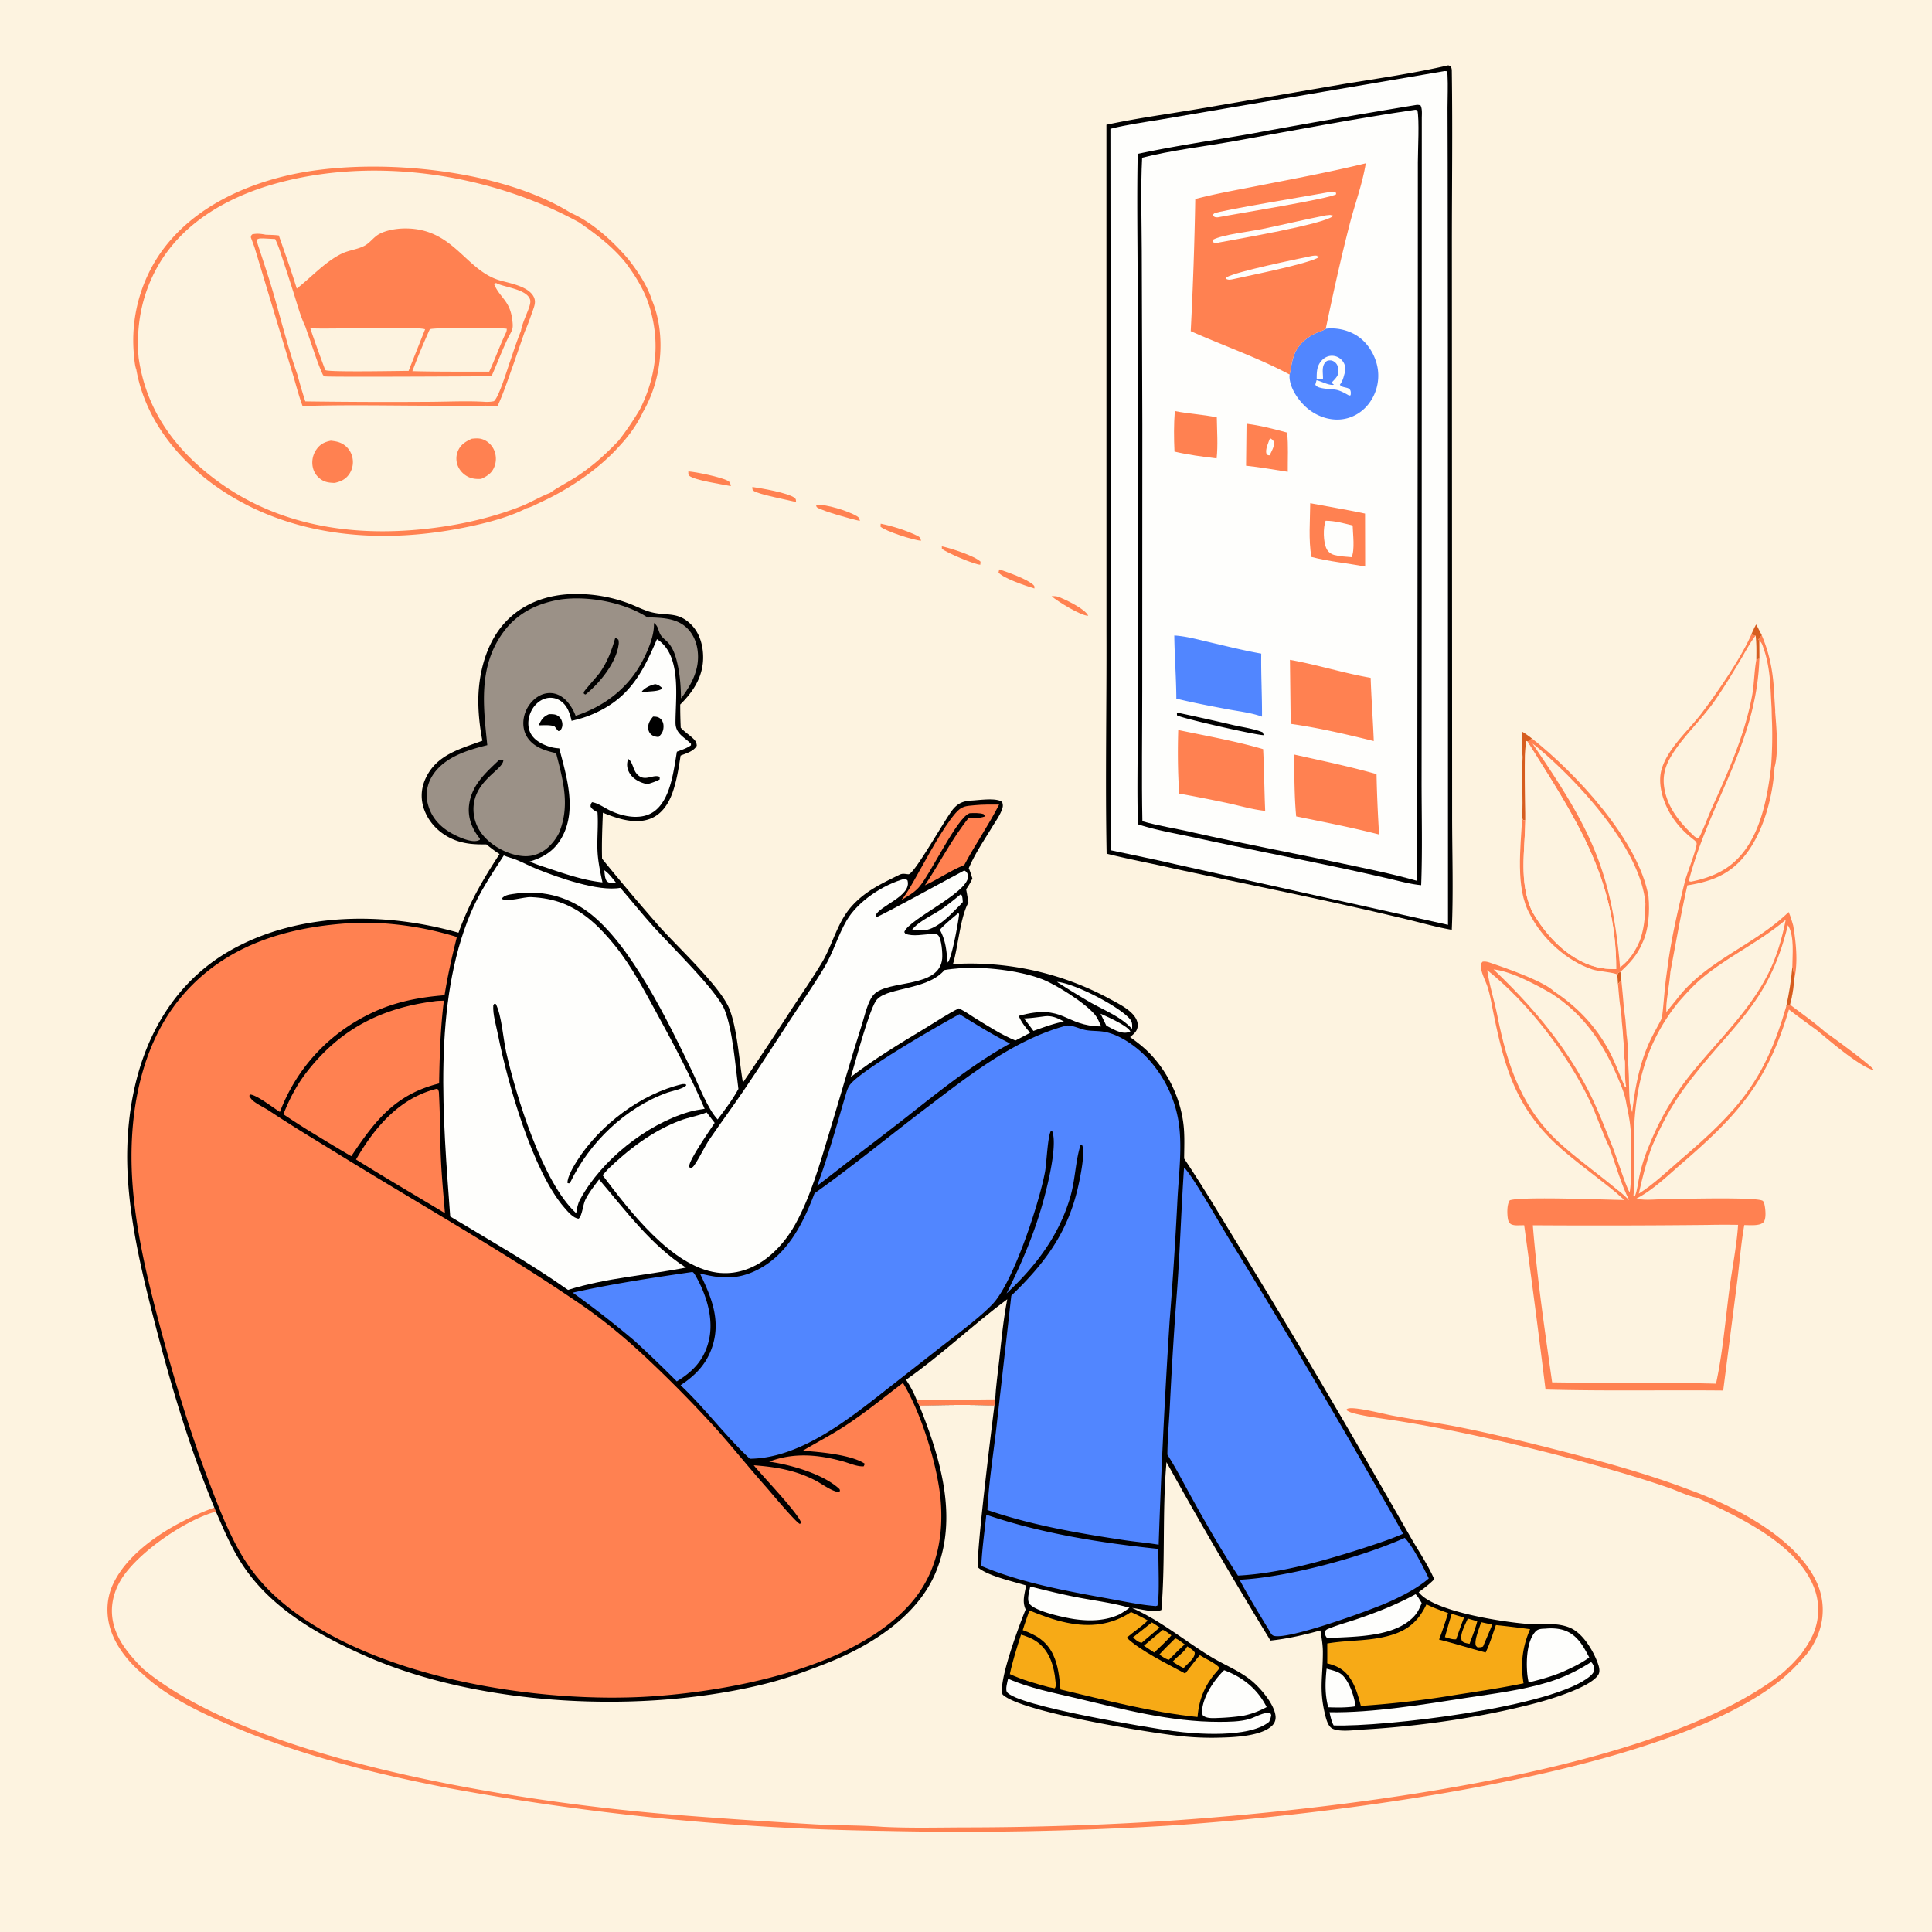
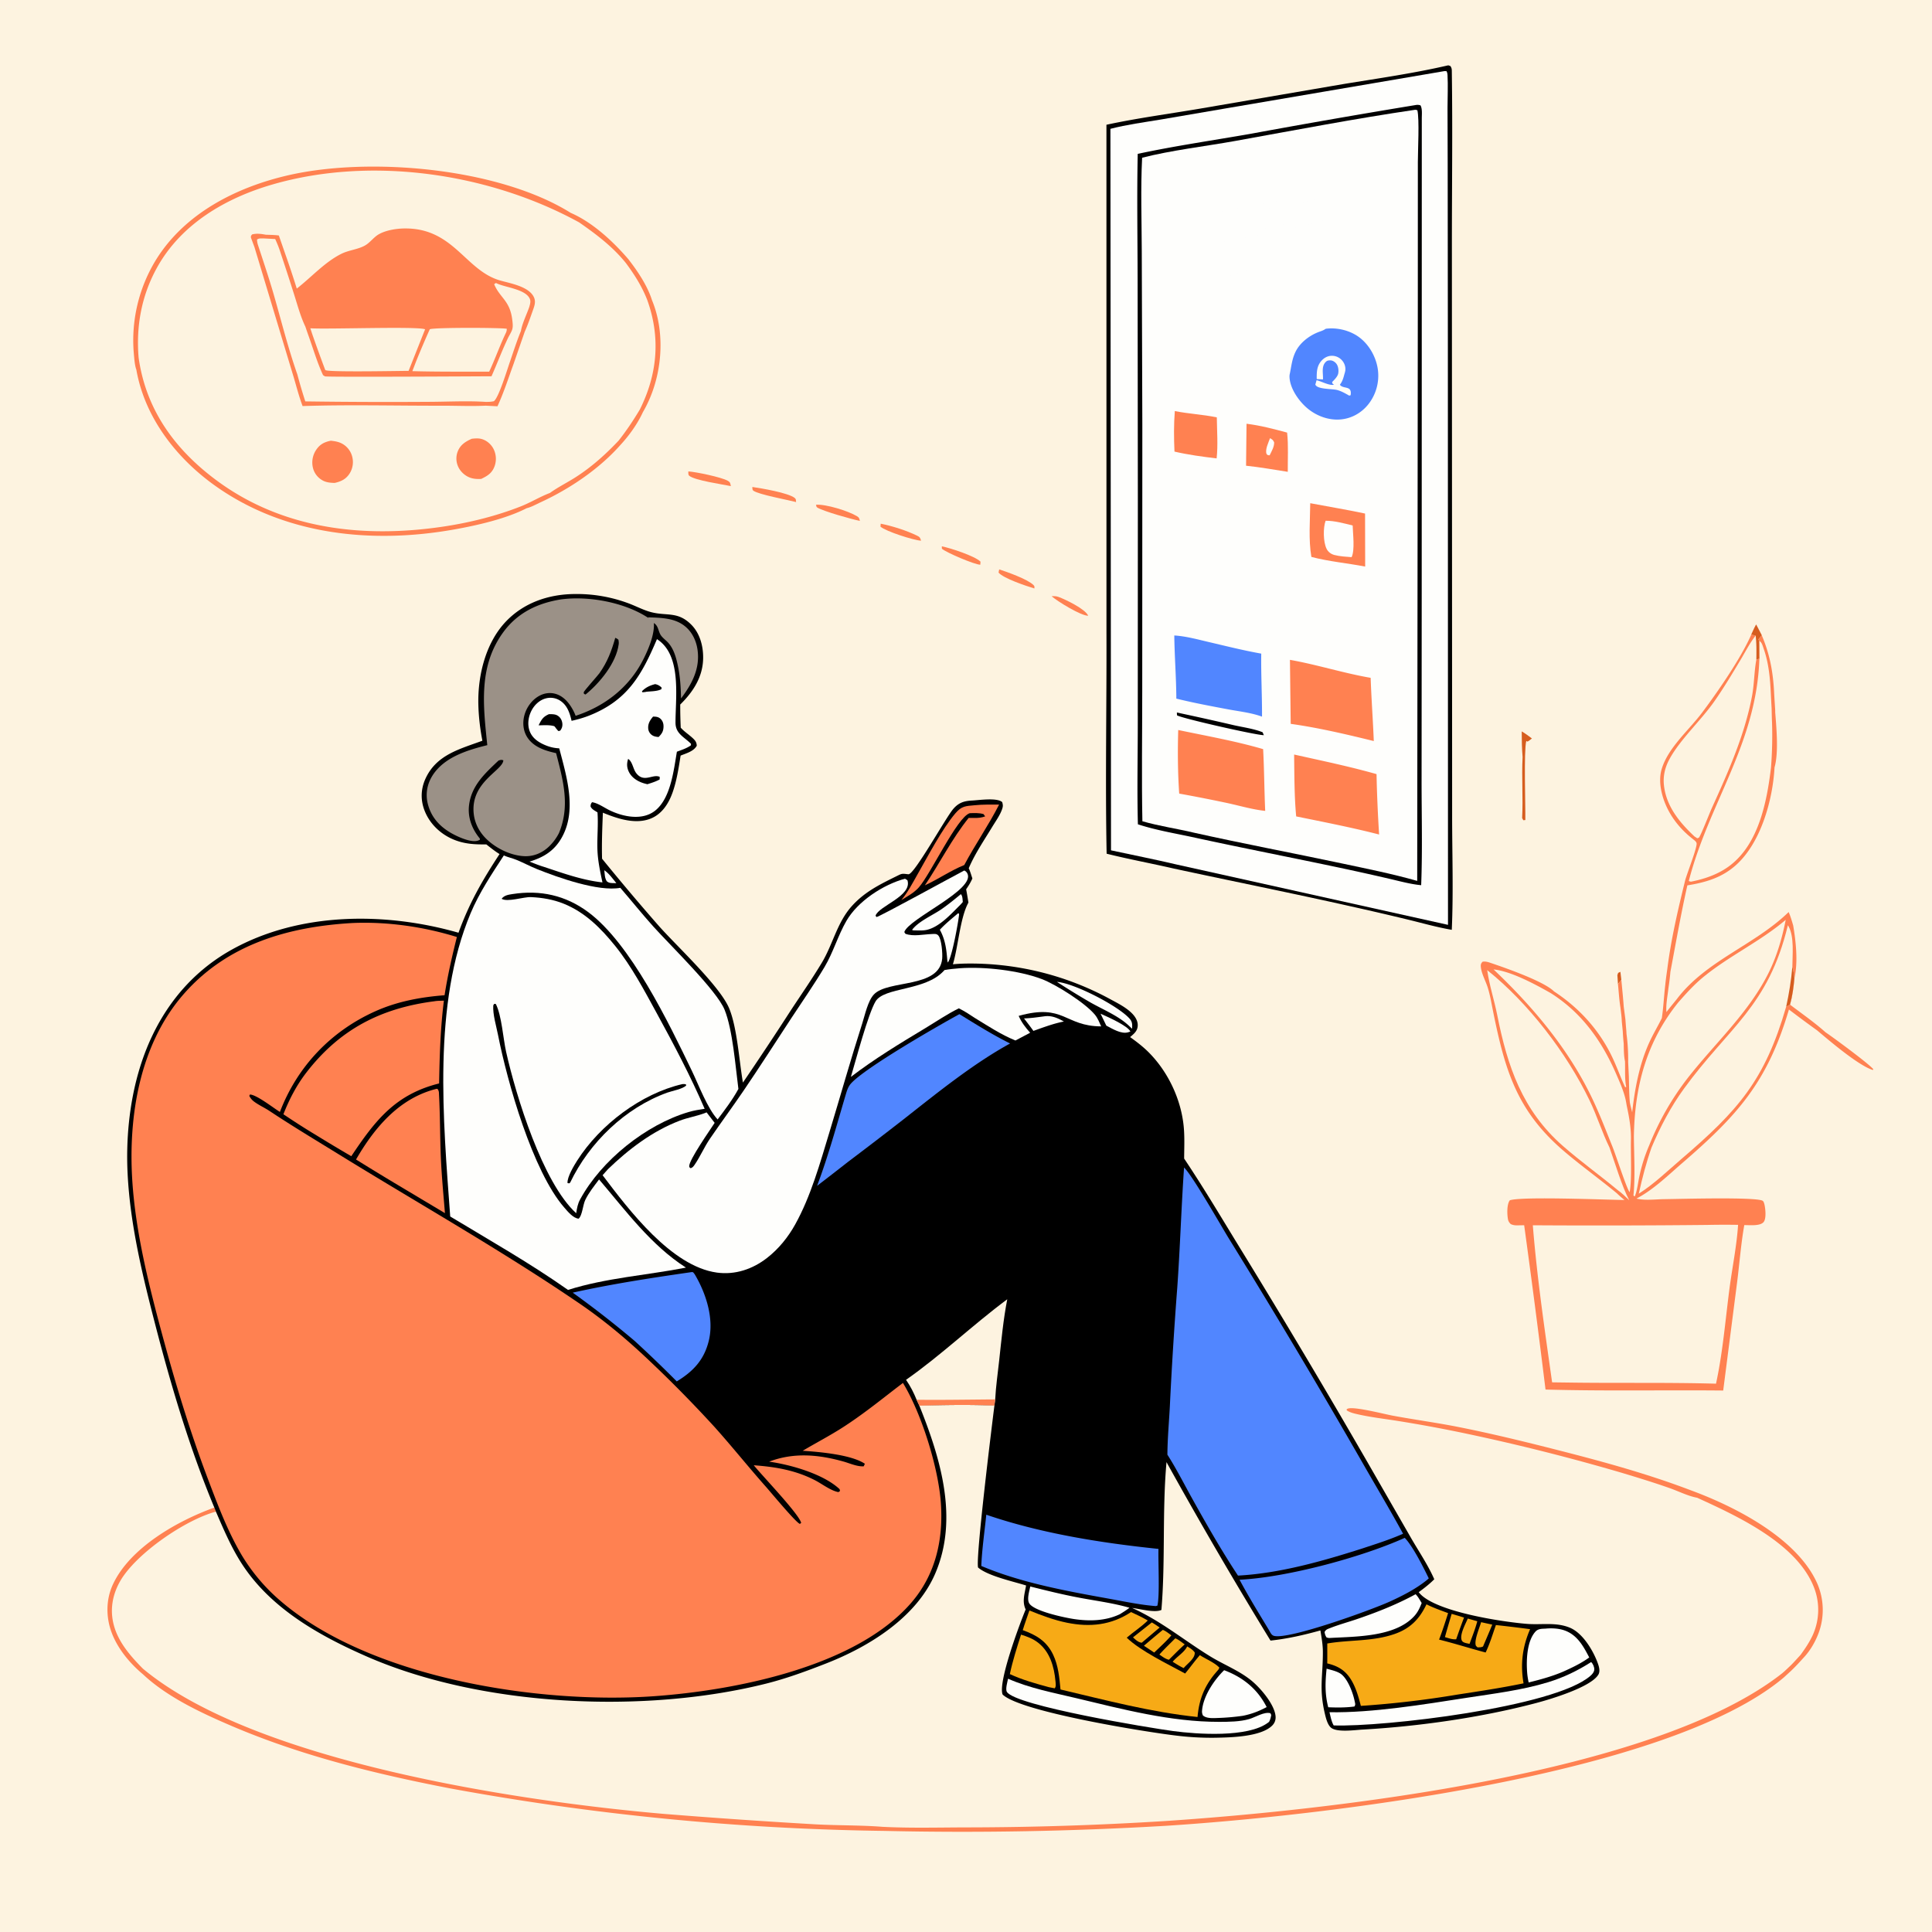
<svg xmlns="http://www.w3.org/2000/svg" viewBox="0 0 2048 2048" width="1024" height="1024" display="block">
  <path fill="#FDF3E0" d="M0 0h2048v2048H0V0z" />
  <path fill="#D65D1F" d="M1714.48 1033.68l.81-2.39 2.4-1.11.99 8.41-3.57 4.61-.63-9.52z" />
  <path fill="#FF8151" d="M1114.72 632.023c2.56-.126 4.79-.192 7.26.71 7.54 2.756 28.49 12.798 31.57 19.983-7.79.07-32.43-15.16-38.83-20.693zm-55.51-28.442c8.78 2.876 30.28 10.446 36.41 16.677 1.31 1.33.88 1.774.88 3.539-8.48-2.554-32.73-10.588-38.01-16.862l.72-3.354zm-60.841-24.447c9.031 1.762 35.051 10.269 41.021 16.243l-.24 3.257c-6.2-.154-35.54-12.663-40.695-16.926l-.086-2.574zm-64.779-23.999c12.037 2.369 27.435 7.261 38.47 12.651 3.043 1.485 3.341 2.158 4.326 5.377-7.893-.443-37.517-9.922-43.036-14.896l.24-3.132zm-136.085-38.929c9.912 1.436 38.084 6.208 44.943 11.654 1.599 1.27 1.194 2.427 1.436 4.355-8.941-2.394-39.751-7.964-45.269-12.062-1.35-1.002-.966-2.401-1.11-3.947zm67.492 18.845c10.653-.759 34.123 6.574 43.287 12.056 2.601 1.557 2.46 2.264 3.25 5.064-8.953-1.78-38.088-10.04-44.838-13.934-1.506-.868-1.274-1.621-1.699-3.186zm-135.324-35.339c8.585.586 34.75 6.092 41.606 9.825 2.993 1.63 2.756 2.637 3.467 5.758-8.702-1.84-38.713-6.097-44.226-11.065-1.19-1.073-.774-3.02-.847-4.518z" />
  <path fill="#D65D1F" d="M1613.09 775.318c3.82 2.155 7.28 4.894 10.81 7.477-1.52 1.181-2.98 2.475-4.71 3.338l-1.28-.663c-2.71 10.711-.77 68.446-.99 83.792l-2.15.219-1.25-2.335c1.14-21.528-.66-43.19.5-64.698-.78-9.082-.93-18.026-.93-27.13z" />
-   <path fill="#FF8151" d="M1623.9 782.795c46.27 36.441 113.36 108.223 123.58 167.618 1.44 15.799.33 34.994-6.64 49.526-5.43 12.701-13.09 20.951-23.15 30.241l-2.4 1.11-.81 2.39-.28-.68c-3.18-2.25-19.85-3.25-26.12-5.32-27.64-9.1-53.52-32.978-66.51-58.781-15.41-27.855-9.5-70.816-8.05-101.753l1.25 2.335 2.15-.219c-.39 32.638-6.99 65.109 6.76 96.028 14.4 25.847 37.99 51.36 67.41 59.5 7.42 2.05 14.48 2.49 22.14 2.45.14-97.447-44.85-162.392-94.04-241.107 1.73-.863 3.19-2.157 4.71-3.338z" />
  <path fill="#FDF3E0" d="M1624.53 788.258a98.52 98.52 0 016.34 4.935c42.68 36.062 108.61 107.095 113.33 164.589-.29 13.812-1.23 26.342-5.93 39.42-4.92 11.318-10.85 20.758-20.96 28.228-9.08-105.838-33.44-149.856-92.78-237.172z" />
-   <path fill="#FDF3E0" d="M1616.92 869.262c.22-15.346-1.72-73.081.99-83.792l1.28.663c49.19 78.715 94.18 143.66 94.04 241.107-7.66.04-14.72-.4-22.14-2.45-29.42-8.14-53.01-33.653-67.41-59.5-13.75-30.919-7.15-63.39-6.76-96.028z" />
  <path fill="#FF8151" d="M1799.07 1587.68c-9.65-1.75-19.83-6.94-29.12-10.2-16.84-5.93-34.02-11.18-51.11-16.33a2211.39 2211.39 0 00-163.42-41.21 1491.99 1491.99 0 00-72.61-13.52c-14.89-2.4-30.09-4.05-44.77-7.49-3.73-.87-7.26-1.78-10.47-3.93l.03-1.2c.38-.2.74-.44 1.14-.59 6.62-2.51 38.65 5.78 47.4 7.41 22.84 4.26 45.87 7.33 68.69 11.82 36.17 7.14 72.18 15.96 107.9 25.08 47.17 12.03 94.43 25.01 139.95 42.38 46.86 17.27 111.75 50.43 133.31 97.81a70.444 70.444 0 011.66 53.76c-3.73 9.82-9.36 19.24-16.71 26.79-4.11 4.57-8.23 9-12.69 13.23l-7.55 6.89c-123.86 104.23-490.88 146.56-654.04 157a3660.07 3660.07 0 01-299.709 5.44 2741.01 2741.01 0 01-459.952-45.08c-78.892-15.26-158.136-34.69-232.182-66.47-31.841-13.67-67.698-30.41-93.165-54.35-14.03-11.73-26.781-26.99-33.276-44.26-6.18-16.44-6.134-35.05 1.295-51.07 18.132-39.11 68.736-67.56 107.519-81.51l1.691 4.3c-32.601 8.72-84.862 44.64-101.452 73.62-8.413 14.7-11.189 30.96-6.565 47.47 5.009 17.88 17.83 32.45 30.602 45.36 118.463 98.71 398.402 140.72 552.454 153.99a7186.93 7186.93 0 00161.629 11.12c23.215 1.2 46.851.77 69.96 2.57 29.9 1.53 60.321.65 90.271.61a3424.67 3424.67 0 00209.03-6.73c172.49-11.46 518-49.13 654.4-156.67 3.27-2.72 6.32-5.8 9.44-8.71 3.45-3.48 6.71-7.2 10.05-10.8 4.79-6.59 9.29-13.27 12.76-20.67a65.065 65.065 0 001.74-50.02c-17.76-47.1-81.25-76.25-124.13-95.84zm57.36-915.013c1.65-3.55 3.18-7.256 5.17-10.63a734.289 734.289 0 015.9 11.316c8.03 18.785 11.57 36.591 12.93 56.922a1081.85 1081.85 0 001.05 17.635c.11 2.281.4 4.697.3 6.97 1.31 16.528 3.76 43.083-.7 58.604-1.85 34.208-14.3 79.573-40.69 103.374-14.93 13.474-32.27 18.553-51.72 21.67-6.86 30.538-12.19 60.953-17.97 91.662-.5 5.93-1.24 11.75-2.13 17.62-.83 7.84-2.81 17.22-2.08 25.03 3.55-4.66 7.33-9.17 11.01-13.73 30.91-40.88 82.39-57.11 118.54-92.295 2.04 4.633 3.4 9.395 4.82 14.241 2.92 17.284 5.27 38.914 1.25 56.174-.83 9.24-2.09 18.79-4.64 27.72 12.5 9.53 25.9 18.8 37.6 29.26 7.75 5.17 47.71 34.58 50.81 39.41l-.75.59c-15.42-4.96-45.61-30.77-58.92-41.97a1258.16 1258.16 0 01-29.87-22.12c-22.68 76.98-54.51 112.23-113.36 163.02-14.7 12.68-29.72 27.41-46.84 36.65l-1.4.75c8.95 2.28 20.5.7 29.74.62 13.26-.12 97.98-2.58 104.1 1.79 1.22.86 1.8 3.63 2.08 5.09.82 4.22 1.76 13.84-1.13 17.36-3.74 4.54-15 3.16-20.52 3.28-3.46 19.59-5.01 39.9-7.48 59.66l-14.86 115.67c-62.72-.61-125.67.72-188.35-1.03a12327.2 12327.2 0 00-22.63-174.18l-4.7.08c-3.66.07-6.2.29-9.56-1.32-1.65-1.63-2.58-3.08-2.98-5.41-.9-5.22-1.22-15.54 2.02-19.79 12.48-4.26 102.93-.5 121.52-.32-2.82-2.32-5.54-4.64-8.14-7.2-18.21-15.01-37.47-28.82-55.43-44.1-50.55-42.98-63.06-86.11-75.74-148.91-1.66-8.23-3.06-16.75-5.55-24.78-2.15-6.96-6.64-14.76-7.37-21.99-.26-2.62.08-3.65 1.78-5.57 3.69-.75 7.11.77 10.57 1.9 15.37 5.24 54.73 19.06 65.17 29.51 26.41 17.31 47.57 40.35 61.4 68.97 5.16 10.67 9.05 21.94 14.06 32.69l1.13-.43c-1.79-8.31-.98-18.55-1.31-27.13-1.26-5.74-1.24-12.82-1.36-18.75-.47-4.39-.77-8.76-1.01-13.17l-1.03-10.47c-.12-4.93-.91-9.92-1.47-14.82-1.28-8.07-1.75-16.44-2.58-24.59l3.57-4.61c.86 9.46 1.89 18.94 2.53 28.42l1.78 13.55.56 7.34c.23 2.65.53 5.31.59 7.97 1.33 9.67 1.92 20.33 1.78 30.09l.73 15.07c.25 9.12.23 18.35 1.04 27.44.61 3.57 1.65 7.14 2.49 10.66 2.82-25.12 7.51-50.53 17.96-73.7 4.03-8.93 9.13-17.36 13.47-26.16 1.76-11.77 2.26-23.81 3.7-35.64.52-5.5 1.33-10.96 2.1-16.42 3.94-31.448 11.42-63.397 18.99-94.168 2.54-8.821 11.58-31.586 12.11-38.289.2-2.578-2.61-4.075-4.33-5.61-13.21-10.29-23.85-23.649-29.79-39.399-4.02-10.675-6.27-23.454-2.92-34.57 6.86-22.748 28.9-41.205 42.86-59.813 16.67-22.213 40.57-56.865 51.6-81.528.17-.387.33-.777.5-1.166z" />
  <path fill="#FDF3E0" d="M1583.26 1027.64c18.53 1.89 44.24 15.79 60.72 25.17 32.55 20.64 53.74 50.15 69.04 85.22 3.83 8.78 7.99 18 10.13 27.34a109.512 109.512 0 011.18 6.36c2.56 12.02 4.65 23.12 4.55 35.48-.44 15.44 1.17 42.89-1.37 56.54-2.97-2.87-15.38-41.8-18.73-49.45-7.35-18.36-14.52-37.03-23.33-54.75-25.01-50.3-61.69-93.46-102.19-131.91zm281.59-348.282c2.83 1.36 3.65 5.295 4.69 8.23 5.43 15.388 6.82 31.445 7.61 47.626a1343.57 1343.57 0 00.82 15.365c.15 5.139.19 10.312.46 15.445a438.57 438.57 0 01-1.1 47.607c-4.27 35.718-12.81 80.116-43.05 103.529-12.13 9.391-26.93 14.552-41.85 17.461-.63-.18-1.73-.358-2.25-.733 21.51-83.302 71.84-145.344 74.84-235.701l-.17-18.829z" />
  <path fill="#FDF3E0" d="M1856.43 672.667c1.65-3.55 3.18-7.256 5.17-10.63a734.289 734.289 0 015.9 11.316l-3.54 4.414.89 1.591.17 18.829-3.22 1.028-.3 1.774c-2.05 12.193-1.99 24.706-4.3 36.944-7.8 41.347-25.27 80.491-42.54 118.547-2.71 5.981-11.18 28.006-13.72 31.477l-1.74.673-2.97-1.95c-15.68-14.747-29.66-31.522-32.32-53.705-1.21-10.126 1-19.427 5.82-28.321 11.3-20.863 33.37-40.896 47.62-61.304 10-14.318 19.02-29.355 27.97-44.34 5.02-8.402 9.64-17.605 15.74-25.22l-4.63-1.123z" />
  <path fill="#D65D1F" d="M1856.43 672.667c1.65-3.55 3.18-7.256 5.17-10.63a734.289 734.289 0 015.9 11.316l-3.54 4.414.89 1.591.17 18.829-3.22 1.028c.1-8.52.27-16.944-.74-25.425l-4.63-1.123z" />
  <path fill="#FDF3E0" d="M1576.51 1028.38c43.58 34.78 84.34 87.96 108.55 138.19 7.82 16.24 13.16 33.73 21.08 49.87 5.74 16.08 13.25 41.46 20.91 55.85-3.86-3.57-7.67-7.56-11.99-10.55-19.15-15.9-39.56-30.54-58.26-46.91-42.97-37.62-58.85-84.34-69.65-138.76-3.15-15.88-8.42-31.73-10.64-47.69zm174.2 187.99c9.27-21.96 20.35-43.12 34.41-62.43 47.56-65.32 89.27-86.72 110.11-173.158l.79 1.347c6.11 11.039 4.02 30.131 3.96 42.561 1.07 4.23 1.85 8.18 2.13 12.54-.83 9.24-2.09 18.79-4.64 27.72l-4.05 2.17c-22.65 78.21-50.86 109.92-111.33 161.72-14.31 12.25-28.96 26.45-44.9 36.47 3.65-16.62 7.89-32.87 13.52-48.94z" />
  <path fill="#D65D1F" d="M1899.98 1024.69c1.07 4.23 1.85 8.18 2.13 12.54-.83 9.24-2.09 18.79-4.64 27.72l-4.05 2.17c3.09-14.12 5.31-28.02 6.56-42.43z" />
  <path fill="#FDF3E0" d="M1778.99 1062.65c8.23-9.37 16.52-18.62 26.17-26.58 27.49-22.68 60.48-37.825 87.79-61.025-3.82 19.424-9.54 39.075-18.46 56.815-21.35 42.46-57.22 74.64-85.99 111.61a293.565 293.565 0 00-40.29 70.68 172.012 172.012 0 00-10.55 33.48c-1.43 6.71-2.11 14.27-4.73 20.63l-1.4-.91c1.97-20.29.66-41.87.44-62.31.79-53.35 13.27-100.47 47.02-142.39zm30.7 235.83a868.494 868.494 0 0132.75-.09c-1.46 22.41-6.19 45.28-9.12 67.61-4.37 33.39-7.12 67.87-14.28 100.76-52.89-1.47-105.85-.39-158.77-1.23l-14.96-.19c-7.8-55.33-16-110.78-20.45-166.5a11190.6 11190.6 0 00184.83-.36z" />
  <path fill="#FF8151" d="M144.5 391.69c-.113-.282-.252-.555-.338-.846-1.464-4.963-1.85-11.191-2.328-16.359a163.104 163.104 0 0123.582-99.162c30.603-49.287 85.024-76.837 140.067-89.518 86.355-19.894 223.122-7.883 299.503 39.839 23.078 9.984 44.756 30.089 60.973 48.962 9.939 12.713 20.325 28.207 25.222 43.709 13.221 31.944 11.263 71.396-1.97 103.01a131.188 131.188 0 01-7.809 15.753c-5.582 12.163-14.316 24.395-23.389 34.223-22.598 25.712-54.098 46.95-85.057 61.193-4.499 2.07-9.942 5.134-14.685 6.22-21.798 11.234-52.552 18.209-76.761 22.528-86.712 15.471-178.767 6.251-252.377-45.573-41.759-29.4-75.723-72.793-84.633-123.979z" />
  <path fill="#FDF3E0" d="M146.946 379.166c-2.825-33.418 3.084-65.702 19.357-95.235 25.649-46.552 73.028-74.078 122.816-88.45 105.014-30.315 229.75-11.89 324.836 40.28 18.118 12.588 35.606 25.792 49.539 43.11 9.178 12.404 16.926 24.622 22.58 39.023 13.746 38.213 11.239 75.931-6.015 112.477a157.876 157.876 0 01-1.781 3.678c-6.892 11.539-14.232 22.535-22.567 33.101-13.872 14.679-28.689 27.957-45.767 38.871-8.776 5.608-18.582 10.443-26.971 16.516-10.539 3.995-20.25 10.043-30.751 14.19-26.238 10.359-54.892 17.426-82.77 21.551-84.586 12.515-170.676 2.759-240.971-49.844-43.735-32.728-73.8-74.578-81.535-129.268z" />
  <path fill="#FF8151" d="M500.126 465.1c3.25-.348 6.653-.663 9.868.119 5.605 1.363 10.485 5.514 13.12 10.587a23.225 23.225 0 011.335 17.905c-2.578 7.574-7.435 10.702-14.385 13.956-3.812.234-7.747.047-11.393-1.204-5.658-1.941-10.59-6.415-13.036-11.867a20.722 20.722 0 01-.449-15.975c2.804-7.136 8.231-10.542 14.94-13.521zm-149.423 2.07c3.884.461 7.525.956 11.081 2.683a21.741 21.741 0 0111.251 13.097 22.744 22.744 0 01-2.089 18.426c-3.833 6.389-9.18 8.991-16.208 10.546-4.364-.131-8.652-.43-12.565-2.552a20.853 20.853 0 01-10.504-13.649 24.103 24.103 0 013.564-18.971c4.013-5.895 8.662-8.192 15.47-9.58zm-36.098-161.266c15.497-12.01 29.756-28.234 47.489-36.956 7.756-3.814 17.2-4.492 24.683-8.638 5.526-3.062 9.361-8.931 14.855-12.021 7.641-4.295 18.544-6.025 27.226-6.116 52.381-.555 64.402 44.986 101.819 55.291 10.639 2.983 28.743 6.119 34.721 16.48 2.091 3.623 2.012 7.055.836 10.974a84.42 84.42 0 01-1.361 4.052c-2.701 7.617-5.289 15.285-8.635 22.649l-11.814 34.107c-5.448 14.952-10.41 30.52-17.099 44.953l-12.422-.645c-15.341.748-31.046.011-46.419.04-49.108.092-98.696-1.233-147.735.377-3.64-9.705-6.277-19.851-9.187-29.796l-41.831-138.698-3.8-10.252c.204-2.244-.165-1.164 1.268-3.18 4.774-1.297 9.76-.63 14.557.298 4.594.177 9.27.181 13.827.799l6.389 18.389a1071.96 1071.96 0 0112.633 37.893z" />
  <path fill="#FDF3E0" d="M455.6 349.025c4.506-2.001 76.157-1.749 81.605-.498-.065 1.91-.15 2.434-.843 4.092-6.488 13.57-11.45 27.767-17.793 41.352-27.141-.04-54.337.189-81.47-.529l4.034-10.472a912.577 912.577 0 0114.467-33.945zm-126.649-1.039c18.43 1.248 114.215-2.28 121.668 1.093l-12.534 31.571-4.951 12.485c-10.581.036-84.848 1.521-88.103-.784-.138-.098-.23-.247-.345-.37a1555.18 1555.18 0 01-13.551-37.394l-2.184-6.601z" />
  <path fill="#FDF3E0" d="M279.146 252.716l12.585.67c2.162 4.817 4.1 9.488 5.655 14.545a2711.16 2711.16 0 0114.309 43.974c3.584 11.243 6.875 23.675 11.997 34.296a516.74 516.74 0 003.646 10.526c4.813 13.488 9.054 27.899 15.069 40.864.052.061.091.137.156.183.021.014 1.868 1.172 1.91 1.186 2.751.891 158.198.004 176.536-.092 6.159-13.844 11.379-27.924 17.986-41.601 1.283-2.399 2.87-4.979 3.802-7.531 1.205-3.303.657-7.126.247-10.579-2.466-20.776-13.094-23.218-19.238-37.902l1.91-1.263 1.772.798c9.141 4.016 30.208 6.032 34.249 16.263 1.044 2.642.046 5.615-.65 8.222-2.78 8.1-7.474 17.31-8.9 25.596-4.283 10.489-7.778 21.274-11.411 32-2.873 7.982-11.923 38.408-17.271 42.453-2.923.622-5.562.716-8.546.703-19.911-1.301-40.584-.119-60.573-.065a6304.65 6304.65 0 01-130.755-.469 551.169 551.169 0 01-8.463-28.678c-9.673-27.501-16.757-55.951-24.807-83.956-5.178-18.011-11.208-35.798-17.05-53.603-.54-1.806-.749-3.408-.884-5.286 2.067-1.582 4.171-1.145 6.719-1.254z" />
  <path d="M1535.24 69.238l2.22.752c1.72 2.511 1.49 4.025 1.54 7.011.9 61.5.04 123.144.06 184.658l.16 366.443.1 236.03c-.01 40.364 1.42 81.219-.37 121.526-15.46-2.653-30.77-7.019-46.01-10.733a3351.97 3351.97 0 00-61.21-14.196c-62.48-14.061-125.36-26.605-187.97-40.14-23.51-5.401-47.29-9.798-70.68-15.628-1.52-77.989.1-156.212-.18-234.233l-.03-538.477c32.5-7.013 65.85-11.445 98.64-16.996l152.76-26.178c36.83-6.015 74.64-11.399 110.97-19.84z" />
  <path fill="#FEFEFC" d="M1531.25 75.353l2.14.09c.73 1.41.94 2.36 1.03 3.951.62 11.53.04 23.385.01 34.949l.17 57.989.2 195.017.14 613.024-287.63-63.94c-23.07-5.444-46.42-10.035-69.6-15.05l-.62-764.822c17.28-4.487 35.31-6.863 52.91-9.785l68.66-11.754 232.59-39.669z" />
  <path d="M1500.63 111.35c1.97-.349 3.16-.205 5.09.286 2.2 3.533 1.4 10.094 1.44 14.197l-.09 503.958-.13 197.608c-.01 36.885.99 74.1-.44 110.933-11.33-1.05-22.84-4.289-33.92-6.838a2756.33 2756.33 0 00-47.62-10.625c-53.85-11.486-107.92-21.897-161.7-33.669-18.95-4.038-38.64-7.374-57.04-13.411-.98-36.455-.09-73.22-.12-109.702l.07-232.219-.25-236.808c-.08-43.947-.81-88.011.11-131.947 39.8-8.556 80.57-14.393 120.69-21.451a9149.34 9149.34 0 01173.91-30.312z" />
  <path fill="#FEFEFC" d="M1500.27 116.355c.65-.015 1.57.351 2.21.522 2.27 9.518.51 42.637.51 54.924l-.04 147.622-.65 614.37c-26.22-7.489-53.49-12.92-80.16-18.581-51.96-11.026-104.14-20.839-155.98-32.404-18.29-4.393-37.1-7.04-55.18-12.239-.9-45.701-.16-91.554-.16-137.271l.1-282.757-.6-184.194c-.08-32.875-1.29-66.305.38-99.128 30.15-7.815 67.4-12.169 98.5-17.774 63.49-11.442 127.26-23.74 191.07-33.09z" />
  <path d="M1247.54 755.299a2966.27 2966.27 0 0160.18 13.402c9.87 2.234 21.4 3.764 30.71 7.54l1.27 3.074c-8.44.006-88.08-18.144-92.03-21.07l-.13-2.946z" />
  <path fill="#FF8151" d="M1321.38 449.192c14.69 1.821 28.77 5.518 43.02 9.382 1.47 13.486.58 27.963.69 41.57-14.69-2.28-29.42-4.925-44.21-6.461l.5-44.491z" />
  <path fill="#FEFEFC" d="M1346.29 464.473c2.63 1.632 3.14 1.755 4.38 4.532.02 4.906-2.7 9.266-4.79 13.6-.26.012-.52.078-.77.036-1.18-.194-2.1-.457-2.55-1.613-1.69-4.367 2.21-12.303 3.73-16.555z" />
  <path fill="#FF8151" d="M1245.35 435.75c14.7 2.95 29.8 3.589 44.52 6.684.19 14.224 1.32 29.363-.19 43.479-14.68-1.734-30.31-3.839-44.68-7.201-.66-14.417-.77-28.571.35-42.962zm143.55 97.667c19.33 3.69 38.89 6.85 58.12 10.971l.12 56.199c-18.9-3.626-38.43-5.348-57.02-10.224-3.15-18.099-1.37-38.567-1.22-56.946z" />
  <path fill="#FEFEFC" d="M1405.2 552.02c9.64-.046 19.36 2.746 28.68 5.017.24 8.792 2.5 26.06-1.12 33.584-5.76-.446-12.78-.845-18.34-2.333-3.56-.954-6.59-3.256-8.22-6.581-3.56-7.263-3.75-22.169-1-29.687z" />
  <path fill="#FF8151" d="M1371.83 799.832c29.33 6.566 58.39 12.557 87.36 20.763.42 21.292 1.39 42.761 2.72 64.017-29.04-7.47-58.53-13.194-87.9-19.18-2.03-21.58-1.9-43.932-2.18-65.6zm-4.44-100.368c28.68 5.054 56.75 14.105 85.56 19.063.77 22.343 2.44 44.678 3.32 67.027-28.78-7.093-58.75-14.133-88.07-18.24l-.81-67.85zm-118.41 74.371c29.85 6.279 60.76 11.693 90 20.273 1.14 21.797 1.22 43.645 2.18 65.459-13.14-1.361-26.52-5.317-39.44-8.152a1663.51 1663.51 0 00-51.7-10.17c-1.54-22.108-1.72-45.252-1.04-67.41z" />
  <path fill="#5186FF" d="M1244.81 673.635c12.15.712 24.5 4.128 36.34 6.895 18.57 4.342 37.04 8.996 55.83 12.333-.34 22.221.94 44.55.81 66.81-11.14-4.123-23.96-5.504-35.65-7.69-18.43-3.447-36.96-6.932-55.17-11.416-.1-22.304-1.91-44.61-2.16-66.932zm160.55-325.127c12.02-1.604 25.67 1.741 35.43 8.99 10.75 7.989 18.1 21.284 19.84 34.503a48.976 48.976 0 01-10.59 37.128c-7.36 8.937-17.8 14.653-29.38 15.534-12.79.971-25.74-4.011-35.35-12.336-8.94-7.736-18.07-20.935-18.39-33.03-.02-.886.06-1.319.15-2.248 1.91-8.536 2.31-16.132 6.34-24.302 4.83-9.813 15.12-17.499 25.34-21.146 1.87-.668 3.6-1.231 5.31-2.27.44-.267.86-.549 1.3-.823z" />
  <path fill="#FEFEFC" d="M1395.77 401.806c-.05-7.564.02-14.249 5.69-20.063 2.82-2.893 6.65-4.7 10.74-4.599a14.224 14.224 0 0110.28 4.734c2.57 2.821 4 6.668 3.65 10.496-.15 1.611-.69 3.138-1.13 4.683-.16.552-.3 1.108-.45 1.661-1.01 3.623-1.99 6.089-4.21 9.124 3.53 5.034 13.16.255 11.36 11.122l-1.49.413c-4.08-2.33-8.1-4.672-12.66-5.926-5.45-1.499-21.19-.52-23.24-5.79l1.32-4.634c5.37 1.267 13.29 5.88 18.42 4.841-1.94-1.659-1.35-.668-1.98-2.834 2.37-2.441 5.95-5.848 6.54-9.308.56-3.223.05-7.373-1.9-10.03-1.5-2.039-4.05-3.735-6.7-3.689-1.75.03-3.08.175-4.38 1.38-5.32 4.902-2.81 12.724-3.24 18.831l-6.62-.412z" />
-   <path fill="#FF8151" d="M1267.04 210.98c20.68-5.469 41.9-9.192 62.88-13.317 39.38-7.74 78.88-15.03 117.88-24.555-3.59 22.014-11.5 42.868-17.05 64.394-9.43 36.581-17.67 74.004-25.39 111.006-.44.274-.86.556-1.3.823-1.71 1.039-3.44 1.602-5.31 2.27-10.22 3.647-20.51 11.333-25.34 21.146-4.03 8.17-4.43 15.766-6.34 24.302-33.4-17.87-70.25-30.543-104.85-46.017a4051.8 4051.8 0 004.82-140.052z" />
  <path fill="#FEFEFC" d="M1390.77 271.286c3.05-.556 4.89-.411 7.93.185l-2.98-.288 2.44 1.445c-12.18 7.325-73.76 19.346-91 23.295-3.09.633-5.02 1.098-7.77-.518l.69-1.47c11.75-6.443 73.85-19.084 90.69-22.649zm20.14-67.983c2.5-.323 2.82-.243 5.12.799l.41 1.706c-4.84 4.518-109.26 21.328-125.27 24.519-.64.024-1.65.088-2.26-.013-2.05-.338-2.21-.916-3.17-2.563.44-.492.76-1.121 1.32-1.474 4.89-3.099 109.57-20.187 123.85-22.974zm-5.3 24.961l5.06-.509-.57.264 2.51.167.01 1.193c-11.21 8.608-99.02 23.605-119.42 27.488-3.38.696-4.24 1.165-7.54-.127l-.06-2.558c10.75-5.613 39.22-8.677 52.4-11.413 22.57-4.685 44.99-10.078 67.61-14.505z" />
  <path d="M511.36 785.191c-2.479-12.715-4.027-25.986-4.294-38.932-.634-30.661 7.897-65.459 29.803-88.021 18.852-19.417 44.562-28.126 71.205-28.532a156.776 156.776 0 0159.281 10.267c7.404 2.843 15.085 6.862 22.685 8.878 16.828 4.463 28.588-1.188 43.029 13.618 8.94 9.165 12.415 22.481 12.293 35.026-.194 19.923-10.548 35.851-24.292 49.334a498.519 498.519 0 00.535 24.55c3.652 4.071 8.261 7.036 12.299 10.699 2.861 2.596 4.532 4.479 4.702 8.42-3.243 6.009-11.155 7.993-17.129 10.482-2.102 13.183-4.088 26.695-8.6 39.314-4.028 11.267-10.811 22.064-22.17 27.026-16.473 7.195-36.047.547-51.626-5.823-.662 16.23-1.306 32.537-.866 48.779a2489.06 2489.06 0 0060.6 71.726c19.188 21.518 64.506 63.518 74.174 87.008 8.447 20.53 10.571 55.64 14.536 78.56a3628.05 3628.05 0 0051.173-77.17c10.857-16.47 22.19-32.8 32.368-49.7 11.939-19.82 16.218-42.91 32.151-60.479 14.172-15.627 31.006-23.417 49.427-32.551 2.802-1.389 4.062-1.596 7.248-1.25.22.024 2.932.37 3.289.334 6.553-.666 39.459-60.163 47.319-69.257 5.74-6.641 11.43-8.472 20.01-8.905 7.4-.374 26.36-3.277 31.86 1.689.88 3.058.95 4.395-.09 7.432-2.24 6.514-6.85 12.855-10.41 18.72-8.33 13.736-17.79 27.649-24.28 42.378l-.67 1.562c1.58 3.457 2.64 7.23 3.84 10.84-1.81 4.229-4.04 7.726-6.62 11.504.94 4.674 1.67 9.379 2.43 14.085-8.77 15.706-10.78 46.498-16.45 65.378a185.241 185.241 0 0112.88-.74 310.304 310.304 0 01152.46 36.94c8.34 4.57 17.88 9.11 24.61 15.95 3.45 3.51 6.32 8.17 5.94 13.28-.4 5.56-4.12 8.38-8.06 11.75 7.17 5.13 14.05 10.39 20.25 16.7 20.27 20.62 33.85 49.51 36.6 78.32 1.05 11.12.51 22.59.44 33.75 21.88 32.67 41.72 66.42 62.31 99.89a9388.01 9388.01 0 01130.74 219.72l47.35 82.37c8.27 14.36 18.12 28.83 24.75 43.97-5.12 5.16-10.64 9.39-16.5 13.69 15.51 20.53 88.45 31.48 114.67 33.6 15.5 1.25 30.68-2.09 45.56 4.06 13.31 5.51 24.1 23.22 29.1 36.35 1.5 3.93 3.48 9.54 1.05 13.49-8.14 13.24-50.19 25.83-65.55 29.91-58.04 15.39-124.59 24.88-184.54 28.25-8.01.46-26.75 3.18-33.13-1.94-3.7-2.96-5.42-9.81-6.48-14.2-6.52-27.04-2.2-39.85-2.28-66.23-.02-7.62-1.38-15.23-2.6-22.74-17.46 4.85-34.85 8.84-52.9 10.77a5018.71 5018.71 0 01-110.25-189.17c-4.66 52.03-1.05 104.68-5.4 156.68-7.14 3.36-22.94-1.24-30.99-2.07 30.87 13.92 54.47 33.94 82.82 51.34 14.17 8.7 30.24 14.84 43.23 25.33 9.73 7.84 25.17 25.75 25.98 38.47.23 3.7-1.04 6.99-3.66 9.57-12.22 12.01-44.26 12.51-60.1 12.83a304.684 304.684 0 01-41.42-2.26c-30.76-3.57-164.92-25-184.17-43.53-5.17-12.9 18.31-75.5 24.42-90.19-3.99-8.45-1.02-16.59.44-25.43-13.38-4.2-40.65-10.1-50.9-19.05-2.67-10.23 14.44-148.71 17.33-171.64-26.3-1.14-53.24-.62-79.572.05 22.353 55.66 41.962 119.6 16.828 178.01-20.048 46.57-69.888 77.37-115.454 95.22-20.946 8.2-42.179 16.03-64.023 21.5-128.772 32.26-301.554 24.63-423.813-29.1-50.111-22.02-101.097-50.74-131.643-97.82-11.245-17.33-19.393-36.54-27.562-55.45l-1.691-4.3c-25.901-62.2-45.347-127.34-62.246-192.47-13.666-52.66-26.986-107.1-29.683-161.65-1.75-35.39 1.65-72.46 11.348-106.58 15.792-55.54 48.235-102.49 99.316-130.85 71.841-39.897 162.686-39.951 240.107-17.789 11.282-31.229 25.363-55.765 43.509-83.393-4.966-3.039-9.46-6.672-14.032-10.261-12.163.171-23.227-.399-34.607-5.103-13.81-5.709-25.239-16.49-30.771-30.511-4.378-11.098-4.152-22.71.702-33.608 11.501-25.821 36.48-31.78 60.527-40.674z" />
  <path fill="#FEFEFC" d="M640.601 922.484c5.113 3.542 8.887 8.935 12.765 13.728-.302-.004-.603-.004-.905-.013l-1.505-.051c-3.124-.086-5.093.129-7.701-1.914-2.29-3.38-2.236-7.788-2.654-11.75zm526.049 152.106c6.88 3.08 28.86 12.68 31.6 18.9-.78.25-1.56.53-2.36.77-7.35 2.21-16.8-3.77-23.14-7.05l-6.1-12.62z" />
  <path fill="#F7AA16" d="M1220.98 1719.86c2.88 1.57 5.59 3.54 8.33 5.36l-18.99 16.12c-3.94-.46-6.46-3.14-9.3-5.66l19.96-15.82zm24.87 16.83c3.42 1.24 6.97 4.34 10.01 6.41-5.79 5.2-11.24 10.81-16.76 16.3-3.79-.78-6.93-3.37-10.09-5.5 5.32-5.98 11.2-11.54 16.84-17.21zm12.63 8.55c3.08 1.91 5.85 3.41 7.97 6.41.54 6.4-7.66 11.68-11.71 16.58-4.11-1.88-7.85-4.32-11.67-6.7 4.65-5.66 12.24-9.76 15.41-16.29zm311.55-25.66l11.83 2.58c-3.15 7.78-6.52 15.48-9.79 23.22-2.21.99-3.45.83-5.86.89l-1.64-1.61c-2.32-5.35 3.8-19.05 5.46-25.08zm-14.12-3.85l10.07 2.85c-2.08 8.13-5.33 16.07-8.18 23.96-1.24-.24-2.5-.48-3.73-.78-1.7-.42-3.72-1.12-4.5-2.82-2.68-5.83 4.07-17.71 6.34-23.21zm-323.29 12.01c3.3 1.23 6.22 3.75 9.09 5.78-5.52 6.51-12.06 12.31-18.2 18.25l-10.91-7.22a1709.36 1709.36 0 0120.02-16.81zm306.2-16.99l13.12 3.91a848.278 848.278 0 00-8.32 23.03c-3.98.43-8.12-1.2-11.94-2.27 2.25-8.25 4.75-16.45 7.14-24.67z" />
  <path fill="#FEFEFC" d="M1106.84 1077.37c7.85-1.16 14.17 1.7 20.92 5.47l-1.5.32c-7.95 1.64-15.39 4.19-23.04 6.85l-7.76 2.79c-3.2-4.51-6.59-8.86-9.96-13.24 7.16-.2 14.25-1.26 21.34-2.19zm-90.97-109.457l.84 1.158c-.8 8.379-7.69 46.309-12.01 51.249l-.51-2.09c-.87-11.68-2.16-22.246-7.922-32.659 5.992-6.451 12.882-11.983 19.602-17.658zm2.68-20.078c1.95 2.174 1.7 5.444 2.07 8.315-1.13 1.358-2.26 2.626-3.52 3.87-9.27 9.2-21.303 22.574-34.549 25.648-4.5 1.044-9.968.579-14.593.557l-1.102-.548c6.62-8.993 21.847-15.446 31.138-21.876 7.146-4.942 13.866-10.44 20.556-15.966zm101.85 93.005c17.91 1.19 64.92 25.33 77.04 39.01 3.03 3.42 2.8 6.32 2.65 10.59-.1-.07-.21-.12-.3-.2-1.05-.95-2.08-1.96-3.12-2.93-11.27-10.63-27.75-17.22-41.17-24.91a812.801 812.801 0 01-35.1-21.56zm285.85 728.03c4.67 1.33 10.13 2.46 14.29 4.99 7.92 4.81 13.73 20.8 15.49 29.64.49 2.44 1.06 3.35-.3 5.47-9.24 1.27-18.46 1.16-27.75.81-3.67-14.19-3.22-26.36-1.73-40.91z" />
  <path fill="#F7AA16" d="M1082.35 1732.78c6.77 2.16 12.58 4.2 18.27 8.67 12.4 9.74 16.84 25.44 18.21 40.54.23 2.53.87 5.73-.78 7.7l-6.3-1.24c-14.09-3.84-27.98-7.68-41.27-13.84 3.03-14.24 7.43-27.99 11.87-41.83z" />
  <path fill="#FEFEFC" d="M1500.6 1689.95c2.63 2.58 4.49 6.19 6.44 9.3-2.06 5.25-4.02 9.66-7.88 13.9-20.25 22.21-61.65 21.57-89.41 23.17-1.47.08-2.2-.16-3.58-.6-1.29-1.99-1.69-3.39-2.07-5.73 1.47-2.71 3.09-3.07 5.97-4.21 9.23-3.63 19-6.27 28.4-9.47 21.47-7.32 42.18-15.49 62.13-26.36zm-408.48-8.21c17.3 4.38 34.71 8.66 52.26 11.95 17.56 3.3 35.74 5.63 52.92 10.59-3.22 2.53-6.65 4.63-10.11 6.8-15.16 7.26-32.53 7.64-48.94 5.15-9.78-1.49-42.78-8.36-47.37-16.86-2.4-4.45.29-12.89 1.24-17.63zm205.52 88.75c20.11 7.55 35.37 19.99 45.08 39.09-8.32 4.45-16.08 7.42-25.35 9.25a241.969 241.969 0 01-25.56 2.27c-5.11.16-12.79.93-16.75-2.76-.58-1.55-.99-2.8-.88-4.48.96-15.39 12.73-32.96 23.46-43.37zm341.05-44.11c6.07-.58 13.13-.23 18.95 1.66 14.05 4.57 20.64 16.68 27.01 28.93-8.61 6.31-18.29 10.85-27.99 15.2-11.75 4.97-23.89 8.27-36.24 11.31-.71-3.43-1.29-6.84-1.56-10.34-1.03-13-.39-33.48 8.79-43.56 2.99-3.28 6.92-2.94 11.04-3.2z" />
  <path fill="#FF8151" d="M1033.2 853.581c8.59-.877 17.28-.682 25.9-.709-11.17 21.973-25.39 42.3-36.95 64.1-14.32 5.771-27.566 15.023-41.741 21.519 15.668-23.324 28.781-49.571 46.391-71.431l6.21.01c4.24.027 7.28-.268 11.31-1.665l-1.77-2.449c-4.95-1.362-9.48-1.101-14.55-.944-13.2 3.839-41.325 64.239-53.982 78.63-5.066 5.761-12.123 9.495-18.576 13.493 6.967-8.385 11.835-17.936 17.217-27.359 11.019-19.293 25.954-47.972 40.071-64.619 6.64-7.824 10.83-7.683 20.47-8.576z" />
  <path fill="#FEFEFC" d="M1068.61 1779.51c22.57 10.03 48.02 14.82 71.96 20.54 49.63 11.86 100.41 25.25 151.79 25.18 10.1-.01 22.17-.11 31.92-2.97 6.29-1.84 16.04-8.09 22.42-6.17l.87 1.84c-.48 2.81-.93 4.71-2.28 7.27-.37.29-.73.59-1.11.87-21.35 16.05-74.96 12.35-100.62 8.92-23.63-3.15-166.89-26.64-176.21-41.5-1.8-2.87.59-10.77 1.26-13.98zm618.06-17.65c1.94 1.72 3.51 5.4 3.33 8-.17 2.71-2.16 4.9-4.1 6.6-38.08 33.42-219.86 54.36-272.15 52.57-2.48-4.24-3.28-9.26-4.42-14 45.53.78 100.19-8.3 145.46-15.3 28.83-4.46 58.42-7.97 86.39-16.54 16.38-5.02 31.07-12.13 45.49-21.33z" />
  <path fill="#FDF3E0" d="M960.442 1462.66c37.349-26.16 70.658-58.18 107.288-85.38-4.17 21.53-6.19 43.11-8.56 64.87-1.49 13.71-3.51 27.51-4.22 41.27l-.83 6.55c-26.3-1.14-53.24-.62-79.572.05l-2.911-6.22c-3.091-7.58-6.547-14.4-11.195-21.14z" />
  <path fill="#FF8151" d="M971.637 1483.8c27.748.34 55.563-.21 83.313-.38l-.83 6.55c-26.3-1.14-53.24-.62-79.572.05l-2.911-6.22zm-508.62-329.66l.821.23c1.635 2.21 1.412 3.69 1.558 6.41 1.18 21.86.977 43.88 1.902 65.77.836 19.82 2.758 39.65 4.355 59.42l-53.711-32.08a2804.46 2804.46 0 01-40.555-24.79l2.993-5c19.336-31.99 44.919-60.68 82.637-69.96z" />
  <path fill="#5186FF" d="M733.406 1348.44l1.283.19c.804.94 1.518 1.78 2.147 2.86 11.811 20.19 20.217 46.52 14.49 69.87-4.952 20.18-16.516 32.41-33.917 42.98a1305.78 1305.78 0 00-44.633-42.89 1046.19 1046.19 0 00-65.652-51.19c41.81-9.3 83.92-15.7 126.282-21.82zm755.694 281.75c8.75 9.11 19.74 31.23 25.46 42.93-.88.82-1.74 1.6-2.69 2.35-11.65 9.23-25.24 16.17-38.73 22.3-19.62 8.93-106.96 40.53-122.66 36.32-2.87-.76-4.02-4.07-5.47-6.41-10.6-17.54-21.39-35.02-31.03-53.1 49.96-2.44 129.38-23.76 175.12-44.39zm-443.59-24.54c57.98 19.87 121.67 29.93 182.52 36.26-.43 14.15 1.5 49.01-1.15 60.17l-1.77.44c-16.74-1.31-33.12-4.87-49.63-7.85-44.93-8.11-93.03-16.81-135.26-34.7.75-18.04 3.47-36.33 5.29-54.32z" />
  <path fill="#FEFEFC" d="M1017.37 1026.38c25.8-1.89 62.66 2.24 87 11.49 15.14 5.75 46.27 25.43 56.43 37.95 2.84 3.49 4.65 8.11 6.5 12.19-39.11-.18-39.05-24.62-87.47-11.13 3.07 6.95 7.17 12.27 12.18 17.86l-15.58 8.23c-15.21-6.15-29.08-15.38-43.04-23.88-5.56-3.73-10.98-7.27-17-10.22-12.29 6.05-24.082 14.13-35.842 21.21-26.899 16.18-53.602 32.38-78.58 51.47 5.245-17.57 18.239-66.77 26.176-80.04 9.156-15.3 52.47-10.89 72.156-32.2l.91-1.01c5.34-1.01 10.76-1.41 16.16-1.92z" />
  <path fill="#F7AA16" d="M1091.21 1707.18c13.02 5.26 26.07 10.18 39.87 12.98 24.42 4.95 46.91 2.59 67.88-11.3 6.1 2.74 11.95 5.61 17.75 8.94-6.75 6.65-15.09 12-22.32 18.21 14.64 14.16 43.63 27.99 61.92 38 5.29-6.44 10.06-13.17 15.55-19.48 6.41 4.15 15.53 7.77 20.75 13.2l-.86 1.87c-13.92 15.39-20.51 29.85-22.32 50.5-49.35-5.12-97.1-17.83-145.25-29.17-1.14-12.44-2.35-25.37-7.77-36.8-6.81-14.38-17.9-20.98-32.24-26.11 2.11-7 4.69-13.92 7.04-20.84z" />
  <path fill="#5186FF" d="M1017.02 1075.04c17.65 10.9 35.13 21.84 53.72 31.09-39.33 21.58-77.415 52.47-112.728 80.23a4683.46 4683.46 0 01-59.27 45.42 2991.55 2991.55 0 01-32.586 25.24c11.887-31.61 20.65-63.93 30.233-96.25 1.243-4.2 2.464-8.44 5.359-11.83 13.953-16.36 92.871-61.71 115.272-73.9z" />
  <path fill="#F7AA16" d="M1512.12 1700.64c7.35 3.74 15.21 6.44 22.92 9.33-2.98 9.45-6.01 18.81-9.56 28.06 16.59 4.11 32.84 9.33 49.36 13.68 4.45-9.26 7.47-19.4 10.88-29.1a1519.42 1519.42 0 0136.26 4.38c-8.2 18.79-10.45 37.26-6.96 57.41-23.17 4.8-46.67 8.35-70.07 11.93a1027.89 1027.89 0 01-102.38 11.98c-2.44-9.45-5.26-19.46-10.41-27.83-6.22-10.08-14.1-14.51-25.23-17.21.11-7.03.03-14.07.03-21.1 23.8-4.09 48.09-1.94 71.44-10.1 16.43-5.74 26.33-15.79 33.72-31.43z" />
  <path fill="#FF8151" d="M460.533 1061.37c3.162-.58 6.782-.46 10.015-.65-3.721 29.21-4.529 58.39-5.072 87.78-46.357 11.56-67.687 39.09-93.089 77.13a1741.07 1741.07 0 01-37.969-22.77c-11.566-6.92-22.803-14.2-33.994-21.7 6.166-15.73 13.885-30.66 24.217-44.07 35.355-45.9 79.167-68.45 135.892-75.72z" />
  <path fill="#FEFEFC" d="M696.405 677.53c2.381 1.495 4.425 3.182 6.386 5.209 18.895 19.526 13.249 58.443 13.27 83.34.01 11.686 9.058 14.98 16.419 22.385l-.09 1.606c-4.402 3.217-9.793 4.841-14.855 6.775-3.384 19.656-6.49 49.373-23.163 62.558-13.574 10.733-34.121 6.451-48.494-.621-5.569-2.741-12.174-7.534-18.282-8.405-1.292 1.668-1.507 2.432-1.584 4.535 1.352 2.811 3.594 3.894 6.136 5.499l1.204.748c.945 12.891-.453 26.015-.082 38.958.346 12.046 2.867 23.513 5.337 35.256-21.518-2.329-42.038-9.848-62.479-16.595-5.035-1.506-9.918-3.554-14.819-5.446 14.418-4.314 25.632-10.958 33.534-24.343 17.252-29.223 5.848-65.542-2.031-95.713-5.565-.269-10.343-1.436-15.467-3.652-6.971-3.016-13.289-7.4-15.965-14.816-2.554-7.076-1.279-15.376 2.218-21.904 3.198-5.969 8.586-10.987 15.268-12.646a18.974 18.974 0 0115.235 2.675c7.313 4.894 9.924 13.079 11.8 21.182 6.621-1.513 12.997-3.291 19.308-5.828 40.347-16.226 55.096-42.941 71.196-80.757z" />
  <path d="M694.525 725.193c3.121.704 4.359 1.541 6.736 3.527l-.051 1.717c-3.862 2.434-11.353 2.327-15.971 2.841-1.337.367-2.832.416-4.211.571l-.575-1.007c3.832-4.123 8.68-6.31 14.072-7.649zm-28.676 79.26c4.743 3.042 5.11 10.694 8.657 15.218 8.246 10.516 17.566.375 24.848 3.848l-.096 2.761c-4.169 2.258-8.511 3.596-13.004 5.025a107.452 107.452 0 01-2.942-.749c-6.572-1.795-13.208-5.682-16.46-11.925-2.481-4.762-2.61-9.141-1.003-14.178zm-83.889-47.412c2.453-.008 5.825-.051 8.082 1.003 2.837 1.324 4.714 3.621 5.611 6.608.9 2.996.678 6.173-1.093 8.813-1.052 1.567-.708 1.076-2.755 1.457l-2.687-3.183c-.208-.579-1.116-1.468-1.521-1.955-5.301-1.531-11.167-.96-16.648-.904 3.046-6.099 4.645-9.085 11.011-11.839zm110.297 2.603c3.291-.034 6.032.231 8.448 2.854 2.029 2.204 2.753 5.054 2.649 7.967-.174 4.901-1.843 7.407-5.239 10.799-2.307-.207-4.673-.523-6.672-1.813a9.338 9.338 0 01-4.322-7.453c-.274-5.112 1.983-8.587 5.136-12.354z" />
  <path fill="#9B9187" d="M595.09 635.33c29.181-3.78 66.665 3.161 91.511 19.274l1.122.742-.973-.992c13.198.556 27.435.463 38.491 8.824 8.19 6.194 12.813 15.746 14.193 25.778 2.741 19.912-5.994 36.158-17.511 51.416-.219-11.71-.936-23.194-3.356-34.682-1.823-8.658-4.429-18.16-10.615-24.764-2.56-2.732-6.311-5.242-8.069-8.592-2.288-4.358-2.151-8.932-6.754-11.914.837 12.339-5.851 28.08-11.454 39.067-14.958 29.329-40.467 49.129-71.478 59.304a56.415 56.415 0 00-2.109-4.8c-4.016-7.914-10.022-15.668-18.839-18.368-5.952-1.823-12.211-.969-17.635 2.016-8.037 4.423-13.854 12.661-15.976 21.521-1.806 7.543-.964 15.739 3.266 22.345 6.739 10.525 19.054 14.32 30.569 16.85 7.5 29.024 15.084 55.968 2.967 84.897a53.47 53.47 0 01-10.42 14.036c-7.051 6.752-16.067 10.654-25.893 10.308-15.198-.536-32.365-9.215-42.565-20.38-6.262-6.853-10.407-15.399-11.394-24.669-3.575-33.587 30.708-45.604 31.413-56.561-2.335-.846-2.694-.413-5.024.137-14.248 13.497-28.578 26.327-31.28 46.956-1.683 12.843 2.675 24.825 10.584 34.838 1.05 1.329.738.498.822 2.323-1.044.445-1.491.682-2.506.975-7.347 2.116-21.364-4.398-27.847-8.101-12.307-7.03-21.211-16.827-24.796-30.831-2.663-10.403-.852-20.955 4.85-30.04 12.316-19.621 37.042-27.111 58.166-32.345-4.33-41.884-9.598-83.671 17.138-119.988 15.171-20.608 36.606-30.704 61.402-34.58z" />
  <path d="M652.204 676.113c1.575.62 2.136.992 3.375 2.053.298 1.701.472 3.142.246 4.869-2.594 19.768-20.11 41.017-35.108 53.173l-1.585-.62c-.138-.537-.461-1.058-.413-1.61.134-1.55 14.694-17.503 16.651-20.269 8.502-12.016 12.836-23.565 16.834-37.596z" />
  <path fill="#FEFEFC" d="M1022.14 922.773c1.4.569 2.39 1.468 3.16 2.821 9.8 17.239-62.032 47.995-66.706 62.426l1.143 1.815c8.289 3.171 19.268.562 28.018.279 2.613-.084 5.032-.572 6.893 1.533 3.549 4.013 4.6 19.353 4.1 24.613-3.027 31.82-57.444 21.97-72.404 37.93-6.392 6.81-9.464 21.74-12.337 30.7-12.328 38.42-23.214 77.16-34.916 115.76-9.799 32.32-19.656 67.64-36.164 97.31-7.579 13.62-17.484 25.88-29.812 35.49-15.265 11.9-33.881 18.22-53.258 15.54-48.106-6.66-93.211-66.34-121.082-103.21l5.624-6.34c22.047-21.3 47.242-40.44 76.052-51.46 9.081-3.48 18.818-4.88 27.758-8.5.27-.1.538-.22.807-.33l8.541 11.12c-5.059 7.81-27.175 39.34-26.962 45.95.044 1.36.354 1.14 1.508 2.14 2.03-.61 3.035-1.94 4.198-3.64 6.029-8.8 10.246-18.86 16.358-27.79 11.637-17 23.872-33.6 35.466-50.63 17.291-25.4 33.839-51.35 50.714-77.03 11.768-17.91 24.177-35.69 35.136-54.09 9.34-15.68 14.188-33.287 23.249-48.997 12.064-20.916 39-38.445 62.109-44.739l2.578 1.624c5.361 16.876-30.599 27.207-33.807 37.674l1.039 1.333c3.032-.18 82.597-43.964 92.997-49.302z" />
  <path fill="#5186FF" d="M1255.15 1237.65c8.49 7.73 38.74 60.96 47.17 74.71a8408.16 8408.16 0 01142.88 239.78c14.06 24.58 28.55 48.81 42.12 73.69-14.13 6.27-28.91 10.89-43.56 15.73-42 13.38-87.25 26.28-131.44 28.64-17.58-26.59-33.31-54.26-48.8-82.09-8.54-15.35-16.57-31.31-26.03-46.1.11-17.15 1.73-34.48 2.62-51.62a4405.79 4405.79 0 017.83-125.26c3.02-42.46 4.28-85.02 7.21-127.48z" />
  <path fill="#FEFEFC" d="M534.056 906.842c4.275 1.848 8.96 2.829 13.305 4.602 7.411 3.022 14.483 6.856 21.912 9.842 22.03 8.855 65.082 24.173 88.275 19.836 11.861 13.73 23.191 27.907 35.336 41.397 17.502 19.441 66.997 67.511 75.209 87.851 8.657 21.44 11.504 60.08 14.642 83.96-6.015 11.17-14.389 22.17-22.022 32.33-10.722-11.5-20.177-36.75-27.209-51.34-24.35-50.48-64.783-134.94-110.051-168.506-23.934-17.748-50.771-23.658-80.08-19.086-4.36.68-8.927 1.305-11.618 5.041 6.363 3.838 23.166-2.168 31.193-1.791 11.879.558 23.374 2.483 34.447 6.923 22.764 9.128 39.602 26.07 54.76 44.869 17.332 21.5 30.821 47.14 44.043 71.3 18.068 33.03 35.868 66.73 50.764 101.32-5.732.84-11.35 1.76-16.916 3.39-45.192 13.28-92.616 51.25-115.063 92.62-2.606 4.61-3.379 9.53-4.195 14.67-35.568-32.4-63.769-124.27-74.257-170.92-3.23-14.37-4.704-38.71-10.953-50.91l-1.77-.08-.931 1.68c-.593 9.57 3.16 21.65 5.03 31.14 9.939 50.44 36.764 144.58 70.205 183.03 3.644 4.19 9.478 11.42 15.278 11.83 3.824-3.15 4.471-14.57 7-19.8 3.793-7.85 9.443-14.82 14.643-21.78 28.162 32.96 54.997 69.74 92.092 93.47-41.641 8.14-84.329 10.82-125.013 23.63-39.919-28.11-83.045-52.63-124.862-77.83-7.445-102.04-18.823-225.16 21.641-321.497 9.144-21.77 22.33-41.487 35.165-61.191z" />
  <path d="M723.521 1149.15c1.234-.15 2.3.07 3.524.24l.335 1.24c-3.638 3.8-14.753 5.69-20.039 7.59-44.681 16.14-82.649 52.99-102.951 95.4l-1.087.82-1.72-.35c-.47-6.32 6.824-18.46 10.22-23.79 24.181-37.95 67.731-71 111.718-81.15z" />
-   <path fill="#5186FF" d="M1130.62 1087.1c.26-.02.52-.05.79-.05 6.99 0 13.28 3.83 20.09 4.95 6.42 1.06 13.09.59 19.51 1.81 16.47 3.13 33.72 15.59 45.07 27.54a129.273 129.273 0 0133.37 68.38c3.88 26.03.25 54.14-1.22 80.38a4400.4 4400.4 0 01-8.36 129.84 7779.45 7779.45 0 00-11.64 237.52c-11.98-2.04-24.19-3.01-36.22-4.82-48.81-7.33-98.55-15.88-145.32-31.99 1.43-28.58 6.08-57.79 9.4-86.26l15.94-140.93c35.5-34.28 59.91-66.74 70.93-116.04 1.83-8.15 8.12-37.33 3.82-44.14-1.96.47-1.74 1.59-2.24 3.38-4.71 16.8-4.9 35.27-10.33 53.32-12.31 40.9-36.54 72.35-67.22 101.12 13.96-27.92 26.24-55.98 35.41-85.86 5.48-17.49 19.51-69.64 12.96-86.2l-1.39-.16c-3.47 5.78-4.53 34.2-6.17 43.11-6.09 32.93-33.53 117.11-55.65 140.42-15.14 15.95-44.13 36.85-61.912 51.04l-46.989 36.74c-41.299 32.33-93.571 75.52-148.364 76.15-26.046-24.24-47.479-53.42-73.468-77.95 15.351-10.11 26.957-21.81 33.163-39.47 9.998-28.45-.115-53.38-12.651-79.03 20.773 5.27 37.846 6.84 57.851-2.32 33.927-15.53 51.097-49.51 63.661-82.63 40.658-28.81 79.43-60.88 119.152-91.03 44.767-33.97 92.867-72.23 148.027-86.82z" />
  <path fill="#FF8151" d="M373.875 978.422c36.76-1.569 75.35 3.965 110.435 14.84-5.153 20.578-9.762 40.738-13.042 61.718-25.296 2-49.703 6.45-72.98 16.81-47.3 21.06-83.123 58.65-101.573 106.91-6.768-4.13-24.512-18.13-31.726-18.5l-.725 1.46c1.279 2.51 2.682 4.26 4.947 5.98 5.054 3.82 11.198 6.52 16.529 10.06 24.292 16.12 49.115 30.98 73.918 46.28 85.14 52.51 172.717 101.86 255.348 158.29 26.419 18.05 51.53 39.28 74.65 61.37a1342.14 1342.14 0 0167.876 69.12c18.565 20.72 35.926 42.48 54.385 63.3 5.351 6.03 31.294 37.38 35.941 39.35l1.39-1.06c-1.813-8.91-41.399-50.16-50.237-61.11 23.092 1.7 44.098 5.19 64.901 15.88 7.366 3.78 16.79 11.18 24.89 12.58l1.691-1.24-.5-1.89c-17.04-16.05-51.748-25.95-74.678-29.14 26.008-9.97 52.319-7.58 78.861-.12 6.535 1.84 14.62 5.56 21.415 5.04l1.2-2.7c-14.433-9.69-48.327-12.6-65.89-13.76 14.312-8.5 29.021-16.1 43.033-25.15 19.359-12.5 37.404-26.82 55.597-40.93l7.632-5.82c19.79 32.42 37.434 89.6 40.148 126.69 2.869 39.24-5.494 76.66-31.749 106.79-59.037 67.76-186.918 92.53-272.262 98.59-122.003 8.66-302.48-19.21-397.549-102.41a197.624 197.624 0 01-39.548-47.2c-14.906-25.27-25.299-52.97-35.66-80.33-19.267-50.86-34.858-102.45-49.015-154.94-14.036-52.05-27.675-106.82-31.233-160.77-4.569-69.27 7.807-145.97 55.197-199.51 46.327-52.33 110.813-70.642 178.383-74.478z" />
</svg>